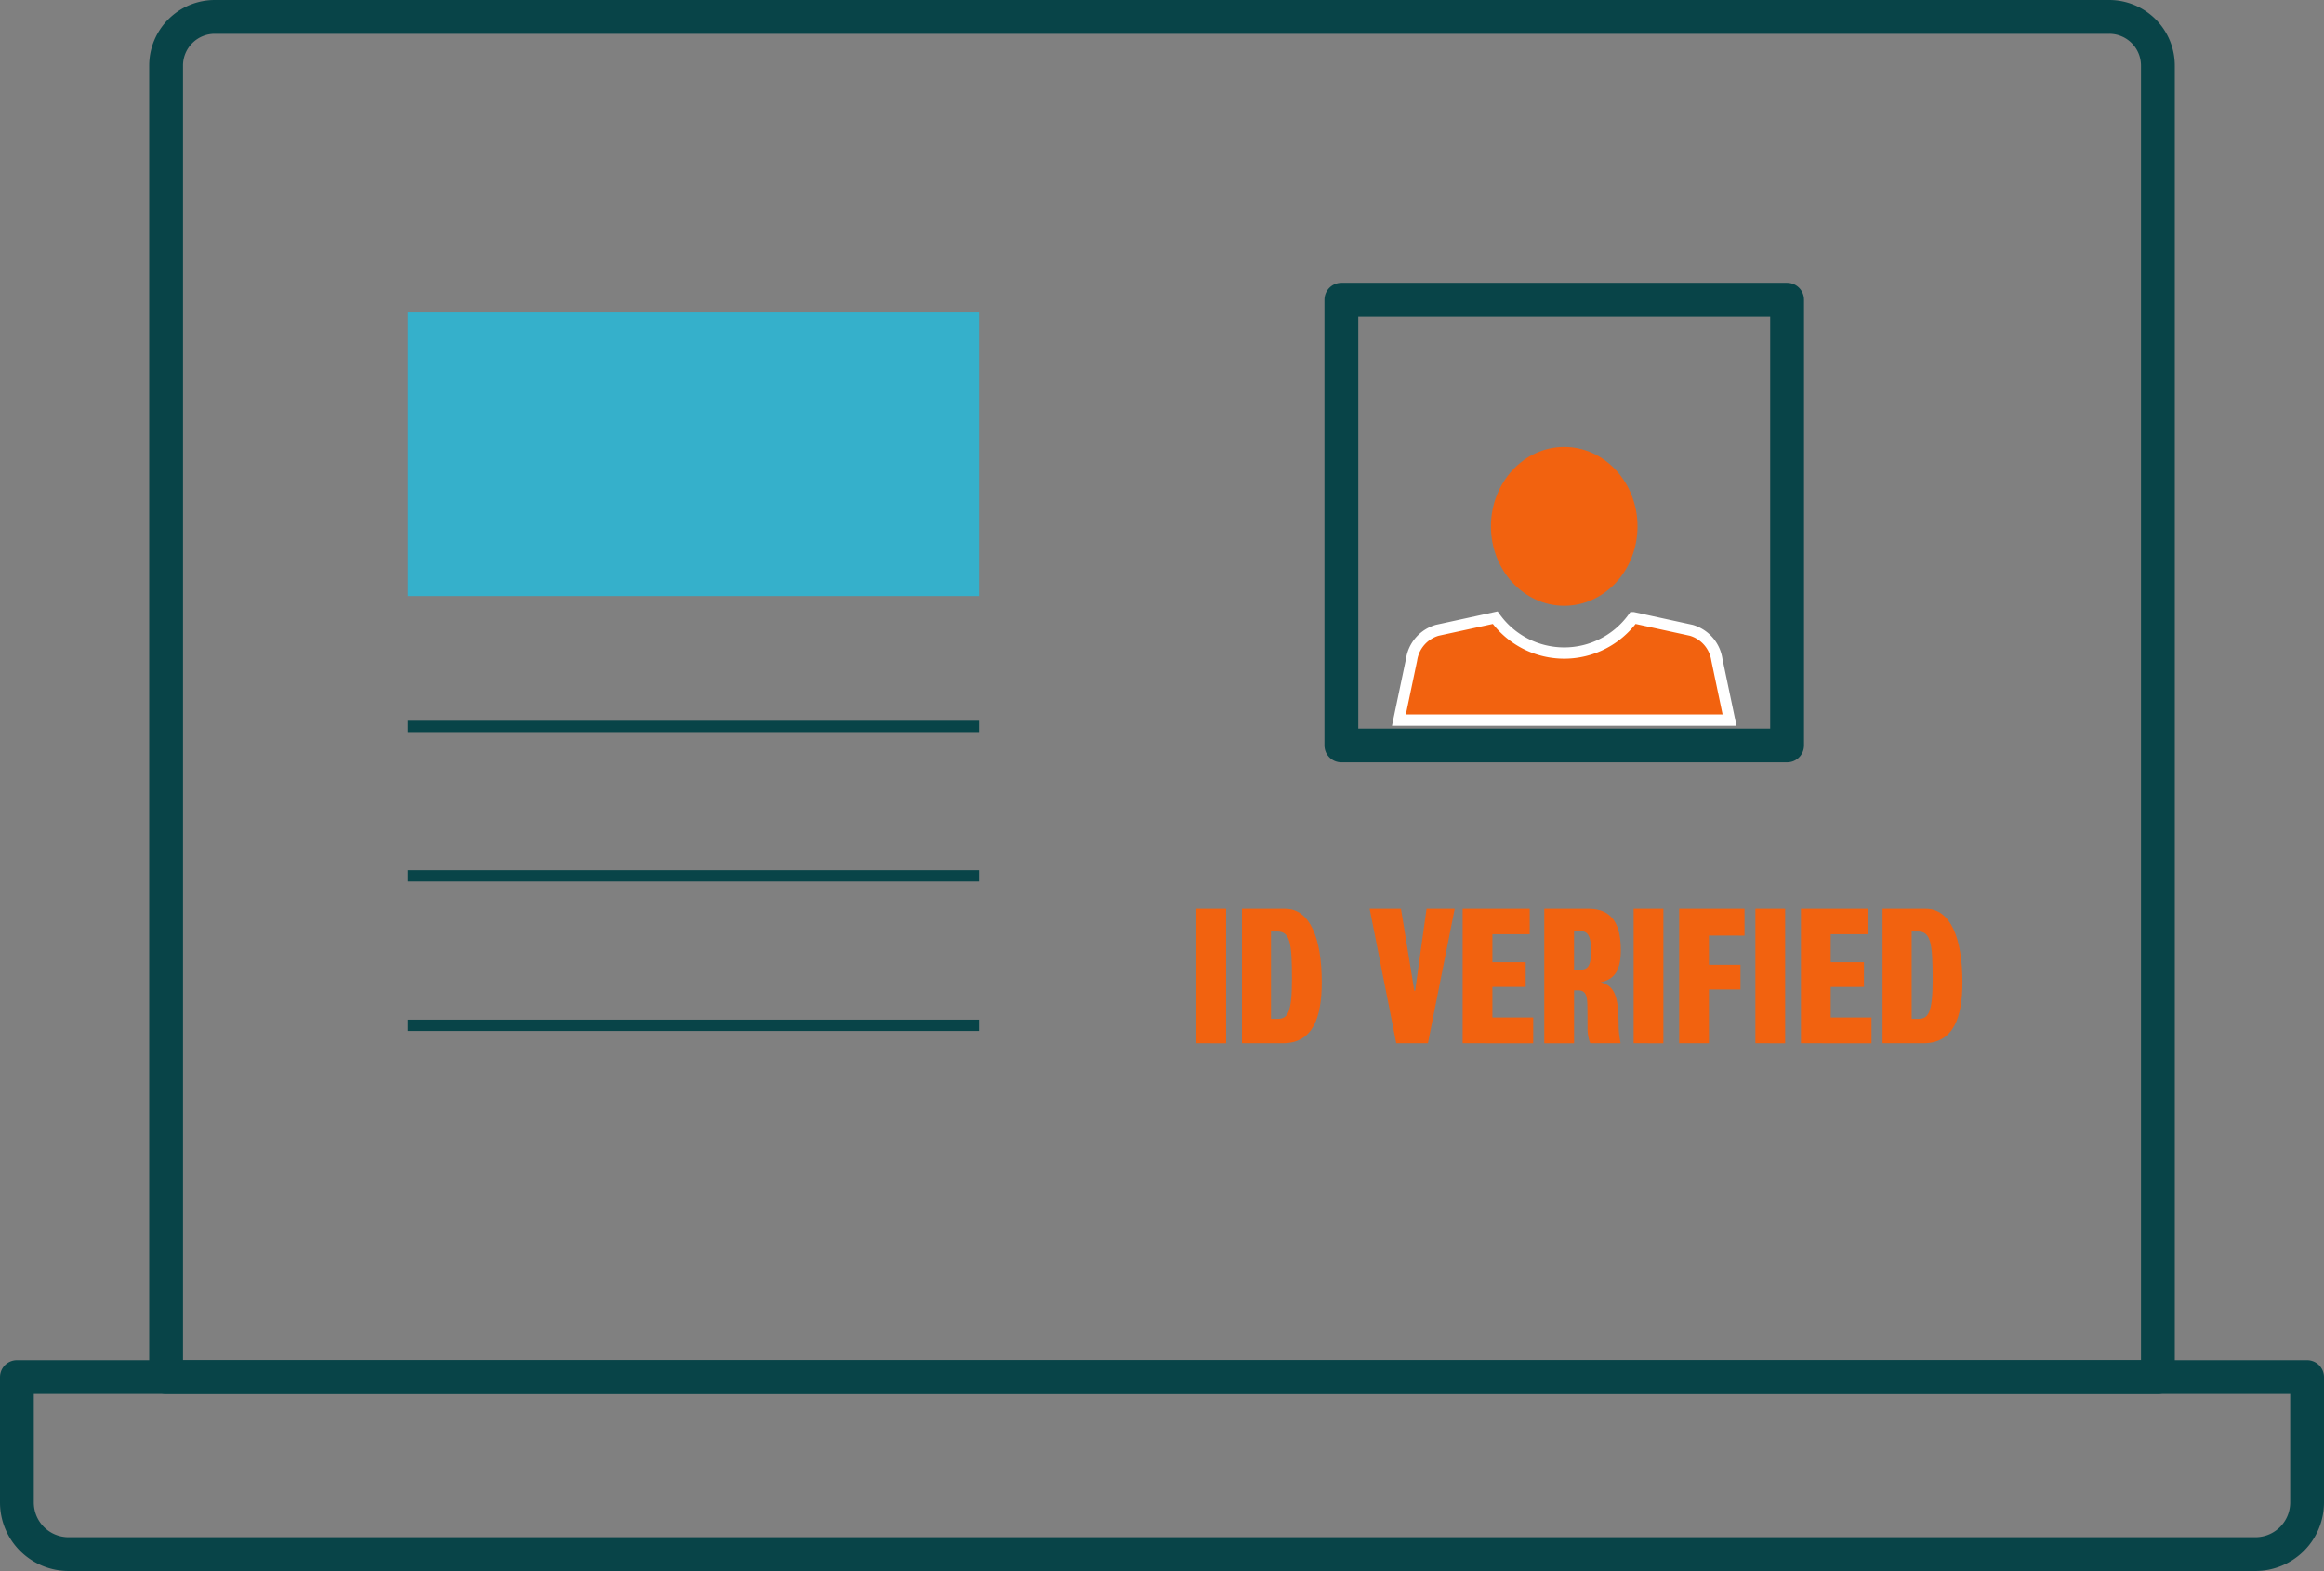
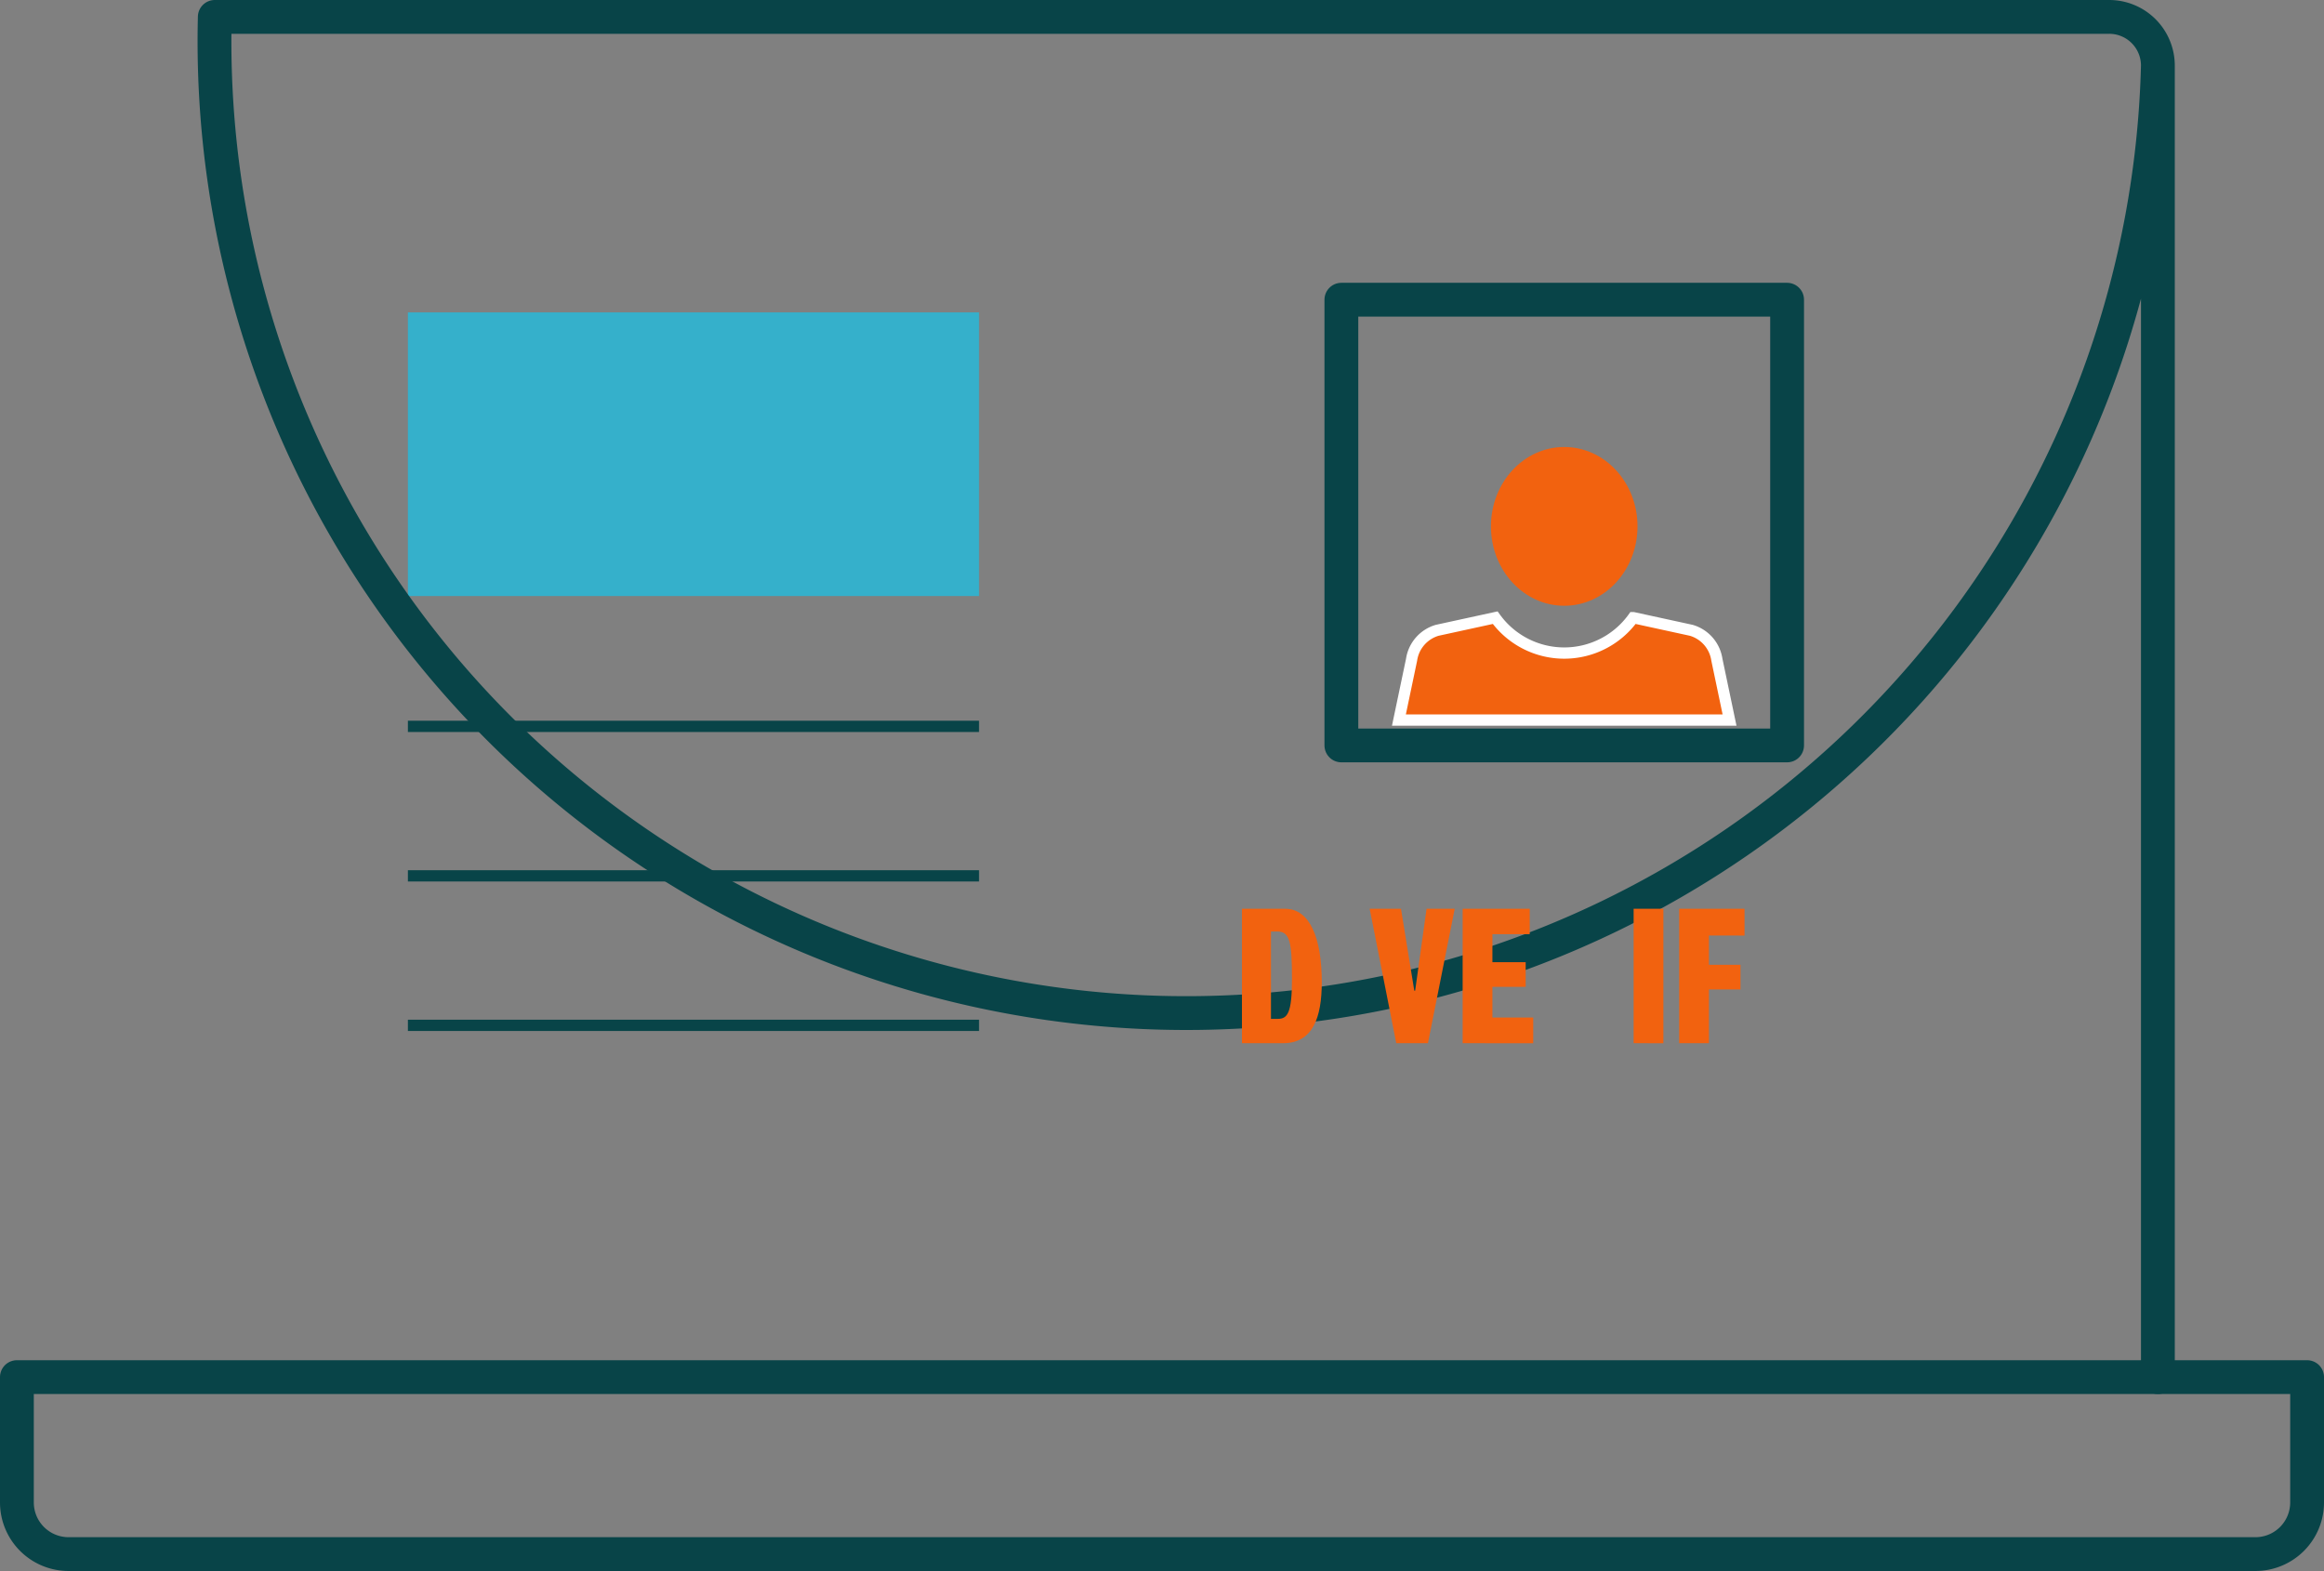
<svg xmlns="http://www.w3.org/2000/svg" width="206.229" height="139.41" viewBox="0 0 206.229 139.41">
  <rect x="0" y="0" width="206.229" height="139.41" fill="#808080" stroke="none" />
  <g id="Group_267" data-name="Group 267" transform="translate(-1366.421 -501.987)">
    <rect id="Rectangle_163" data-name="Rectangle 163" width="50.682" height="25.171" transform="translate(1402.617 529.709)" fill="#35b0cb" />
    <line id="Line_35" data-name="Line 35" x2="50.682" transform="translate(1402.617 566.445)" stroke="#084448" stroke-miterlimit="10" stroke-width="1" />
    <line id="Line_36" data-name="Line 36" x2="50.682" transform="translate(1402.617 579.711)" stroke="#084448" stroke-miterlimit="10" stroke-width="1" />
    <line id="Line_37" data-name="Line 37" x2="50.682" transform="translate(1402.617 592.977)" stroke="#084448" stroke-miterlimit="10" stroke-width="1" />
    <path id="Rectangle_164" data-name="Rectangle 164" d="M0,0H203.229a0,0,0,0,1,0,0V11.121a4.583,4.583,0,0,1-4.583,4.583H4.583A4.583,4.583,0,0,1,0,11.121V0A0,0,0,0,1,0,0Z" transform="translate(1367.921 624.193)" fill="none" stroke="#084448" stroke-linecap="round" stroke-linejoin="round" stroke-width="3" />
-     <path id="Rectangle_165" data-name="Rectangle 165" d="M4.32,0H172.428a4.32,4.32,0,0,1,4.32,4.32V120.706a0,0,0,0,1,0,0H0a0,0,0,0,1,0,0V4.32A4.32,4.32,0,0,1,4.32,0Z" transform="translate(1381.161 503.487)" fill="none" stroke="#084448" stroke-linecap="round" stroke-linejoin="round" stroke-width="3" />
+     <path id="Rectangle_165" data-name="Rectangle 165" d="M4.32,0H172.428a4.32,4.32,0,0,1,4.32,4.32V120.706a0,0,0,0,1,0,0a0,0,0,0,1,0,0V4.32A4.32,4.32,0,0,1,4.32,0Z" transform="translate(1381.161 503.487)" fill="none" stroke="#084448" stroke-linecap="round" stroke-linejoin="round" stroke-width="3" />
    <path id="Path_516" data-name="Path 516" d="M1475.026,541.516a3.207,3.207,0,0,0-2.271-2.613l-5.15-1.122a7.545,7.545,0,0,1-12.252,0l-5.15,1.122a3.208,3.208,0,0,0-2.271,2.613l-1.123,5.352h29.34Z" transform="translate(43.75 19.018)" fill="#f2620f" stroke="#fff" stroke-miterlimit="10" stroke-width="1" />
    <ellipse id="Ellipse_30" data-name="Ellipse 30" cx="6.503" cy="7.045" rx="6.503" ry="7.045" transform="translate(1498.726 541.653)" fill="#f2620f" />
    <rect id="Rectangle_166" data-name="Rectangle 166" width="39.553" height="39.553" transform="translate(1485.453 528.583)" fill="none" stroke="#084448" stroke-linecap="round" stroke-linejoin="round" stroke-width="3" />
    <g id="Group_266" data-name="Group 266" transform="translate(1472.585 582.629)">
-       <path id="Path_517" data-name="Path 517" d="M1435.247,566.327V554.4h2.641v11.931Z" transform="translate(-1435.247 -554.396)" fill="#f2620f" />
      <path id="Path_518" data-name="Path 518" d="M1441.5,566.327h-3.65V554.4h3.836c2.192,0,3.248,2.593,3.248,6.525C1444.931,564.059,1444.14,566.327,1441.5,566.327Zm-.5-9.912h-.575v7.753h.606c.853,0,1.258-.5,1.258-3.527C1442.29,557.44,1442.12,556.415,1441,556.415Z" transform="translate(-1433.805 -554.396)" fill="#f2620f" />
      <path id="Path_519" data-name="Path 519" d="M1450.312,566.327H1447.5l-2.36-11.931h2.78l1.181,7.271h.076l1.012-7.271h2.5Z" transform="translate(-1429.762 -554.396)" fill="#f2620f" />
      <path id="Path_520" data-name="Path 520" d="M1450.447,566.327V554.4h5.951v2.253h-3.31v2.486h2.952v2.191h-2.952v2.719h3.621v2.284Z" transform="translate(-1426.817 -554.396)" fill="#f2620f" />
-       <path id="Path_521" data-name="Path 521" d="M1460.11,560.921c1.04.264,1.476.948,1.569,2.828.017.466.031.948.031,1.244a9.252,9.252,0,0,0,.171,1.335h-2.7a3.843,3.843,0,0,1-.235-1.366c0-.358,0-1.43-.016-2.019-.014-.746-.109-1.306-.791-1.306h-.389v4.692h-2.643V554.4h3.9c2.066,0,2.891,1.273,2.891,3.681C1461.9,560.034,1461.2,560.687,1460.11,560.921Zm-1.771-4.536h-.591V559.8h.622c.7,0,.885-.513.885-1.71C1459.255,556.742,1458.915,556.384,1458.34,556.384Z" transform="translate(-1424.234 -554.396)" fill="#f2620f" />
      <path id="Path_522" data-name="Path 522" d="M1460.207,566.327V554.4h2.641v11.931Z" transform="translate(-1421.405 -554.396)" fill="#f2620f" />
      <path id="Path_523" data-name="Path 523" d="M1465.448,556.773v2.595h2.8v2.19h-2.8v4.769h-2.641V554.4h5.8v2.377Z" transform="translate(-1419.963 -554.396)" fill="#f2620f" />
-       <path id="Path_524" data-name="Path 524" d="M1467.157,566.327V554.4h2.641v11.931Z" transform="translate(-1417.55 -554.396)" fill="#f2620f" />
-       <path id="Path_525" data-name="Path 525" d="M1469.757,566.327V554.4h5.951v2.253h-3.31v2.486h2.952v2.191H1472.4v2.719h3.621v2.284Z" transform="translate(-1416.108 -554.396)" fill="#f2620f" />
-       <path id="Path_526" data-name="Path 526" d="M1478.069,566.327h-3.652V554.4h3.838c2.19,0,3.248,2.593,3.248,6.525C1481.5,564.059,1480.71,566.327,1478.069,566.327Zm-.5-9.912H1477v7.753h.606c.855,0,1.258-.5,1.258-3.527C1478.86,557.44,1478.689,556.415,1477.57,556.415Z" transform="translate(-1413.524 -554.396)" fill="#f2620f" />
    </g>
  </g>
</svg>